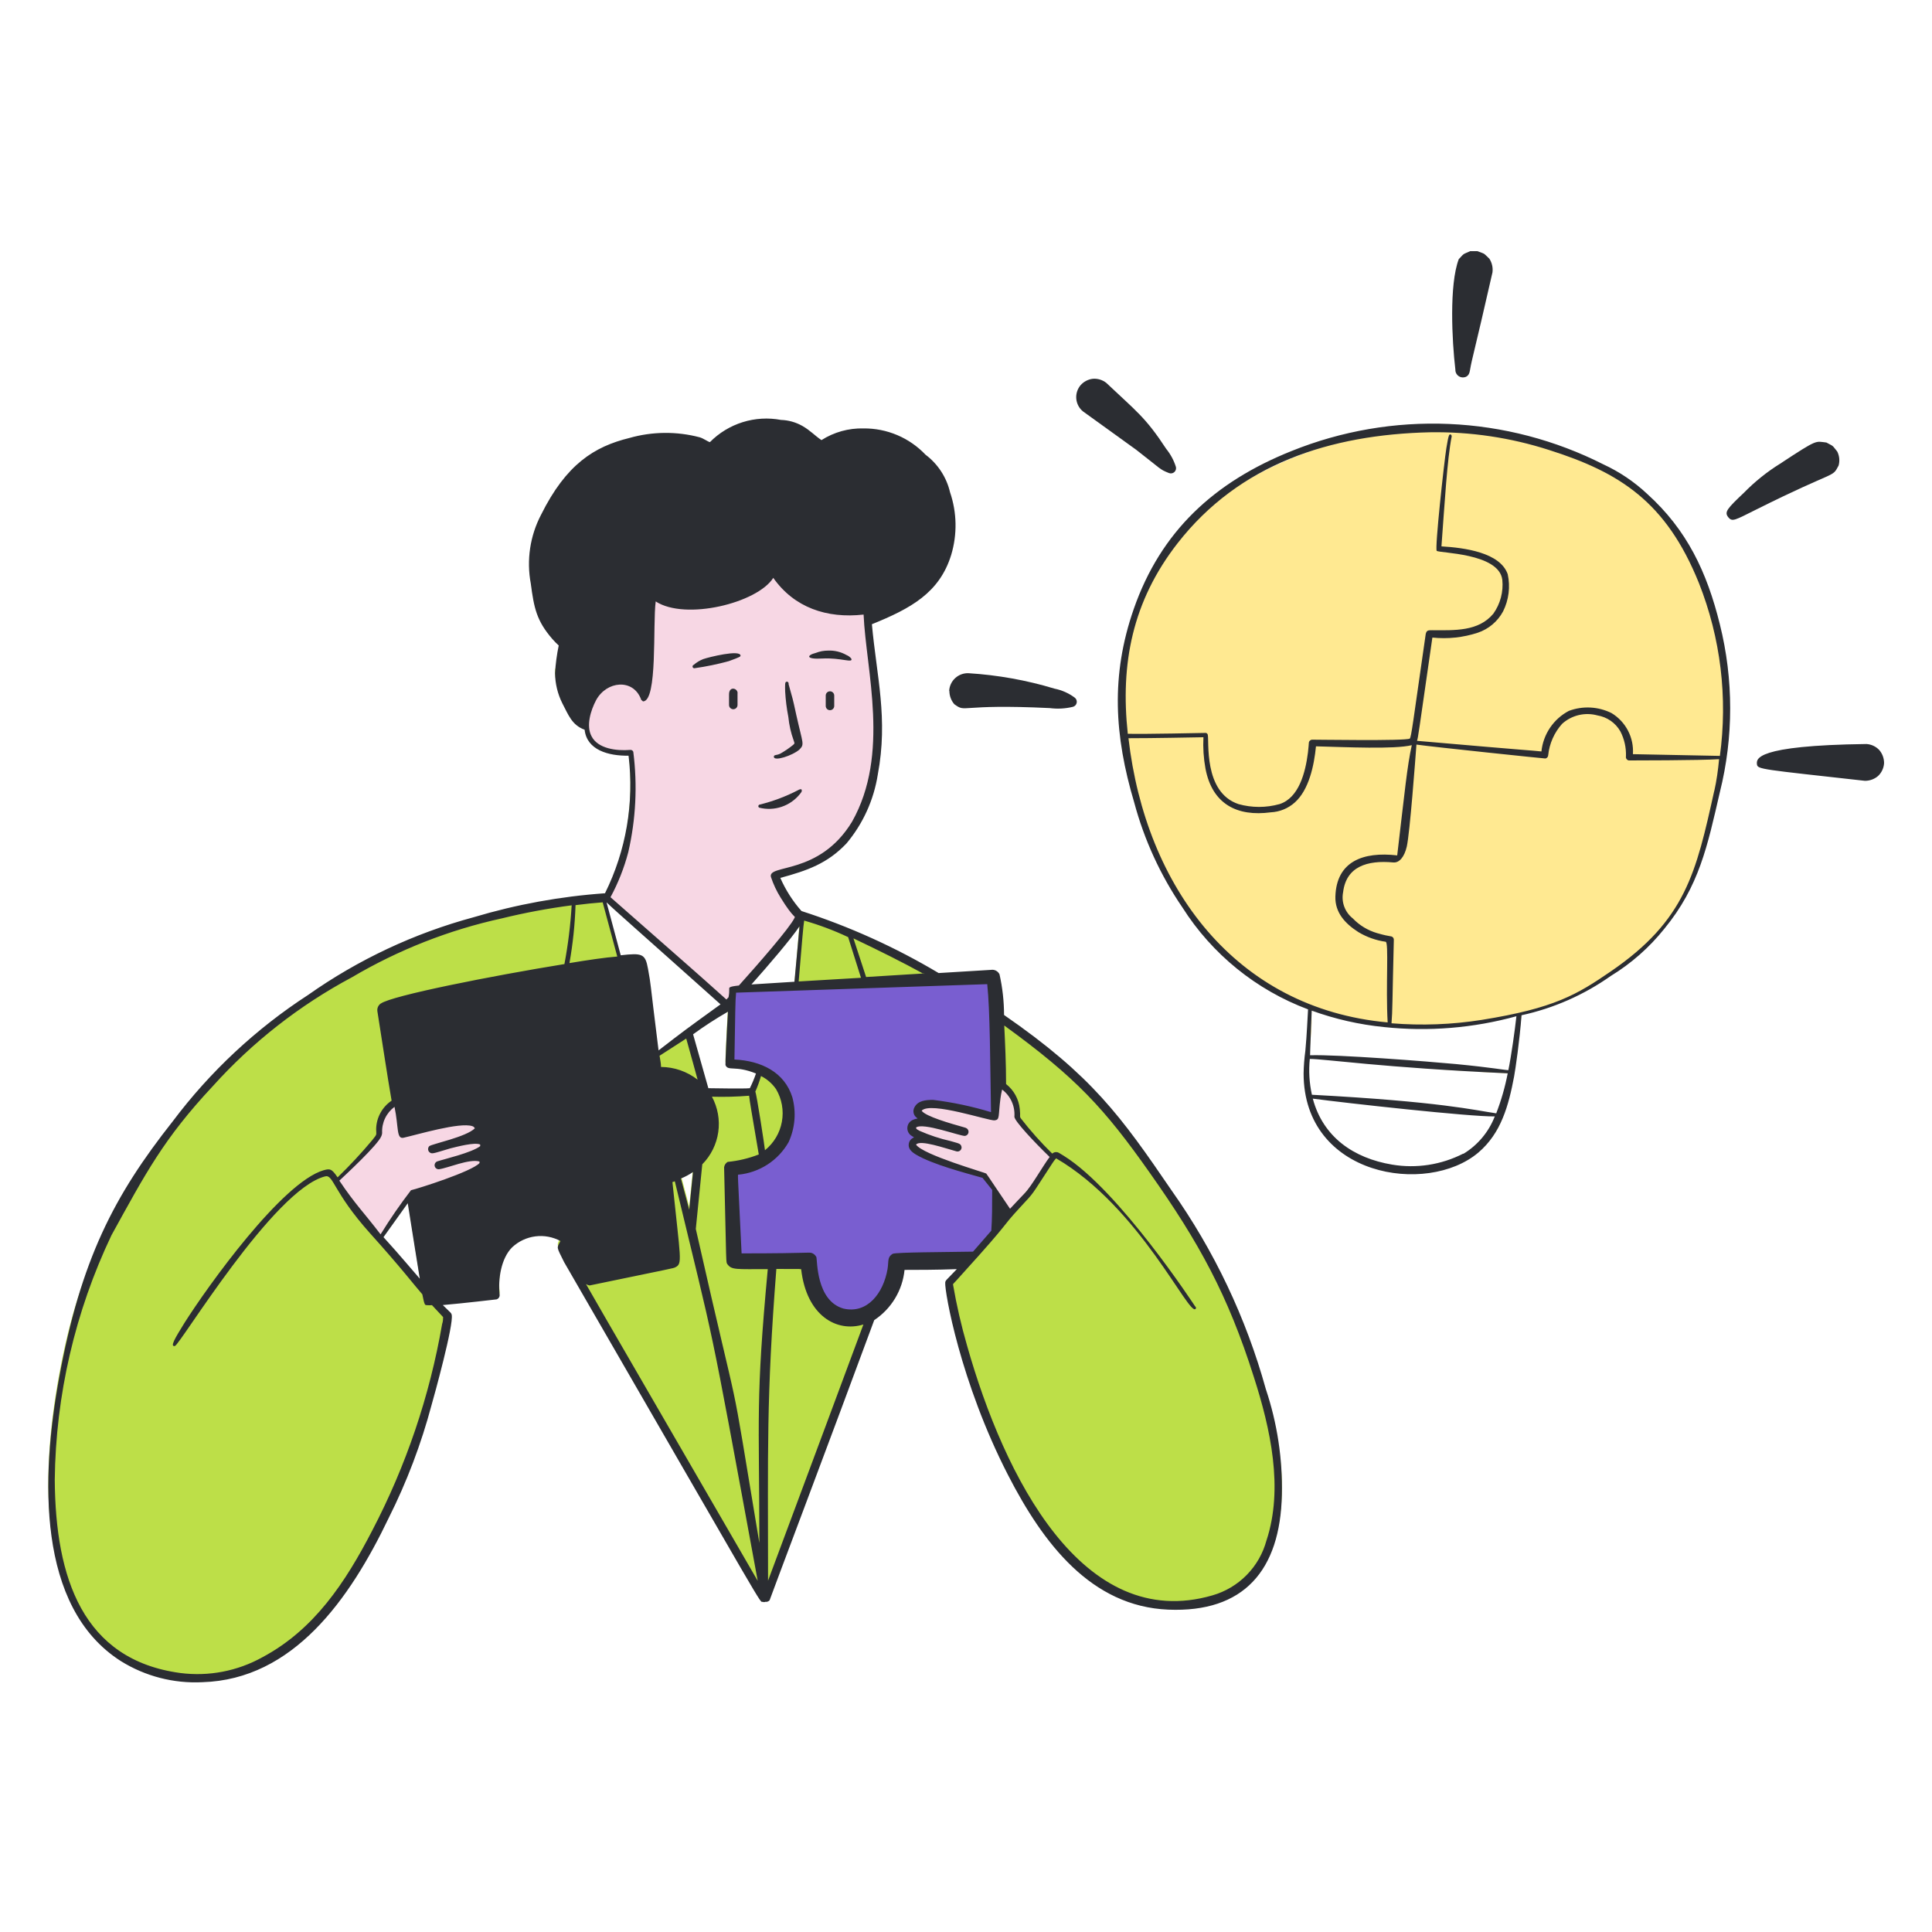
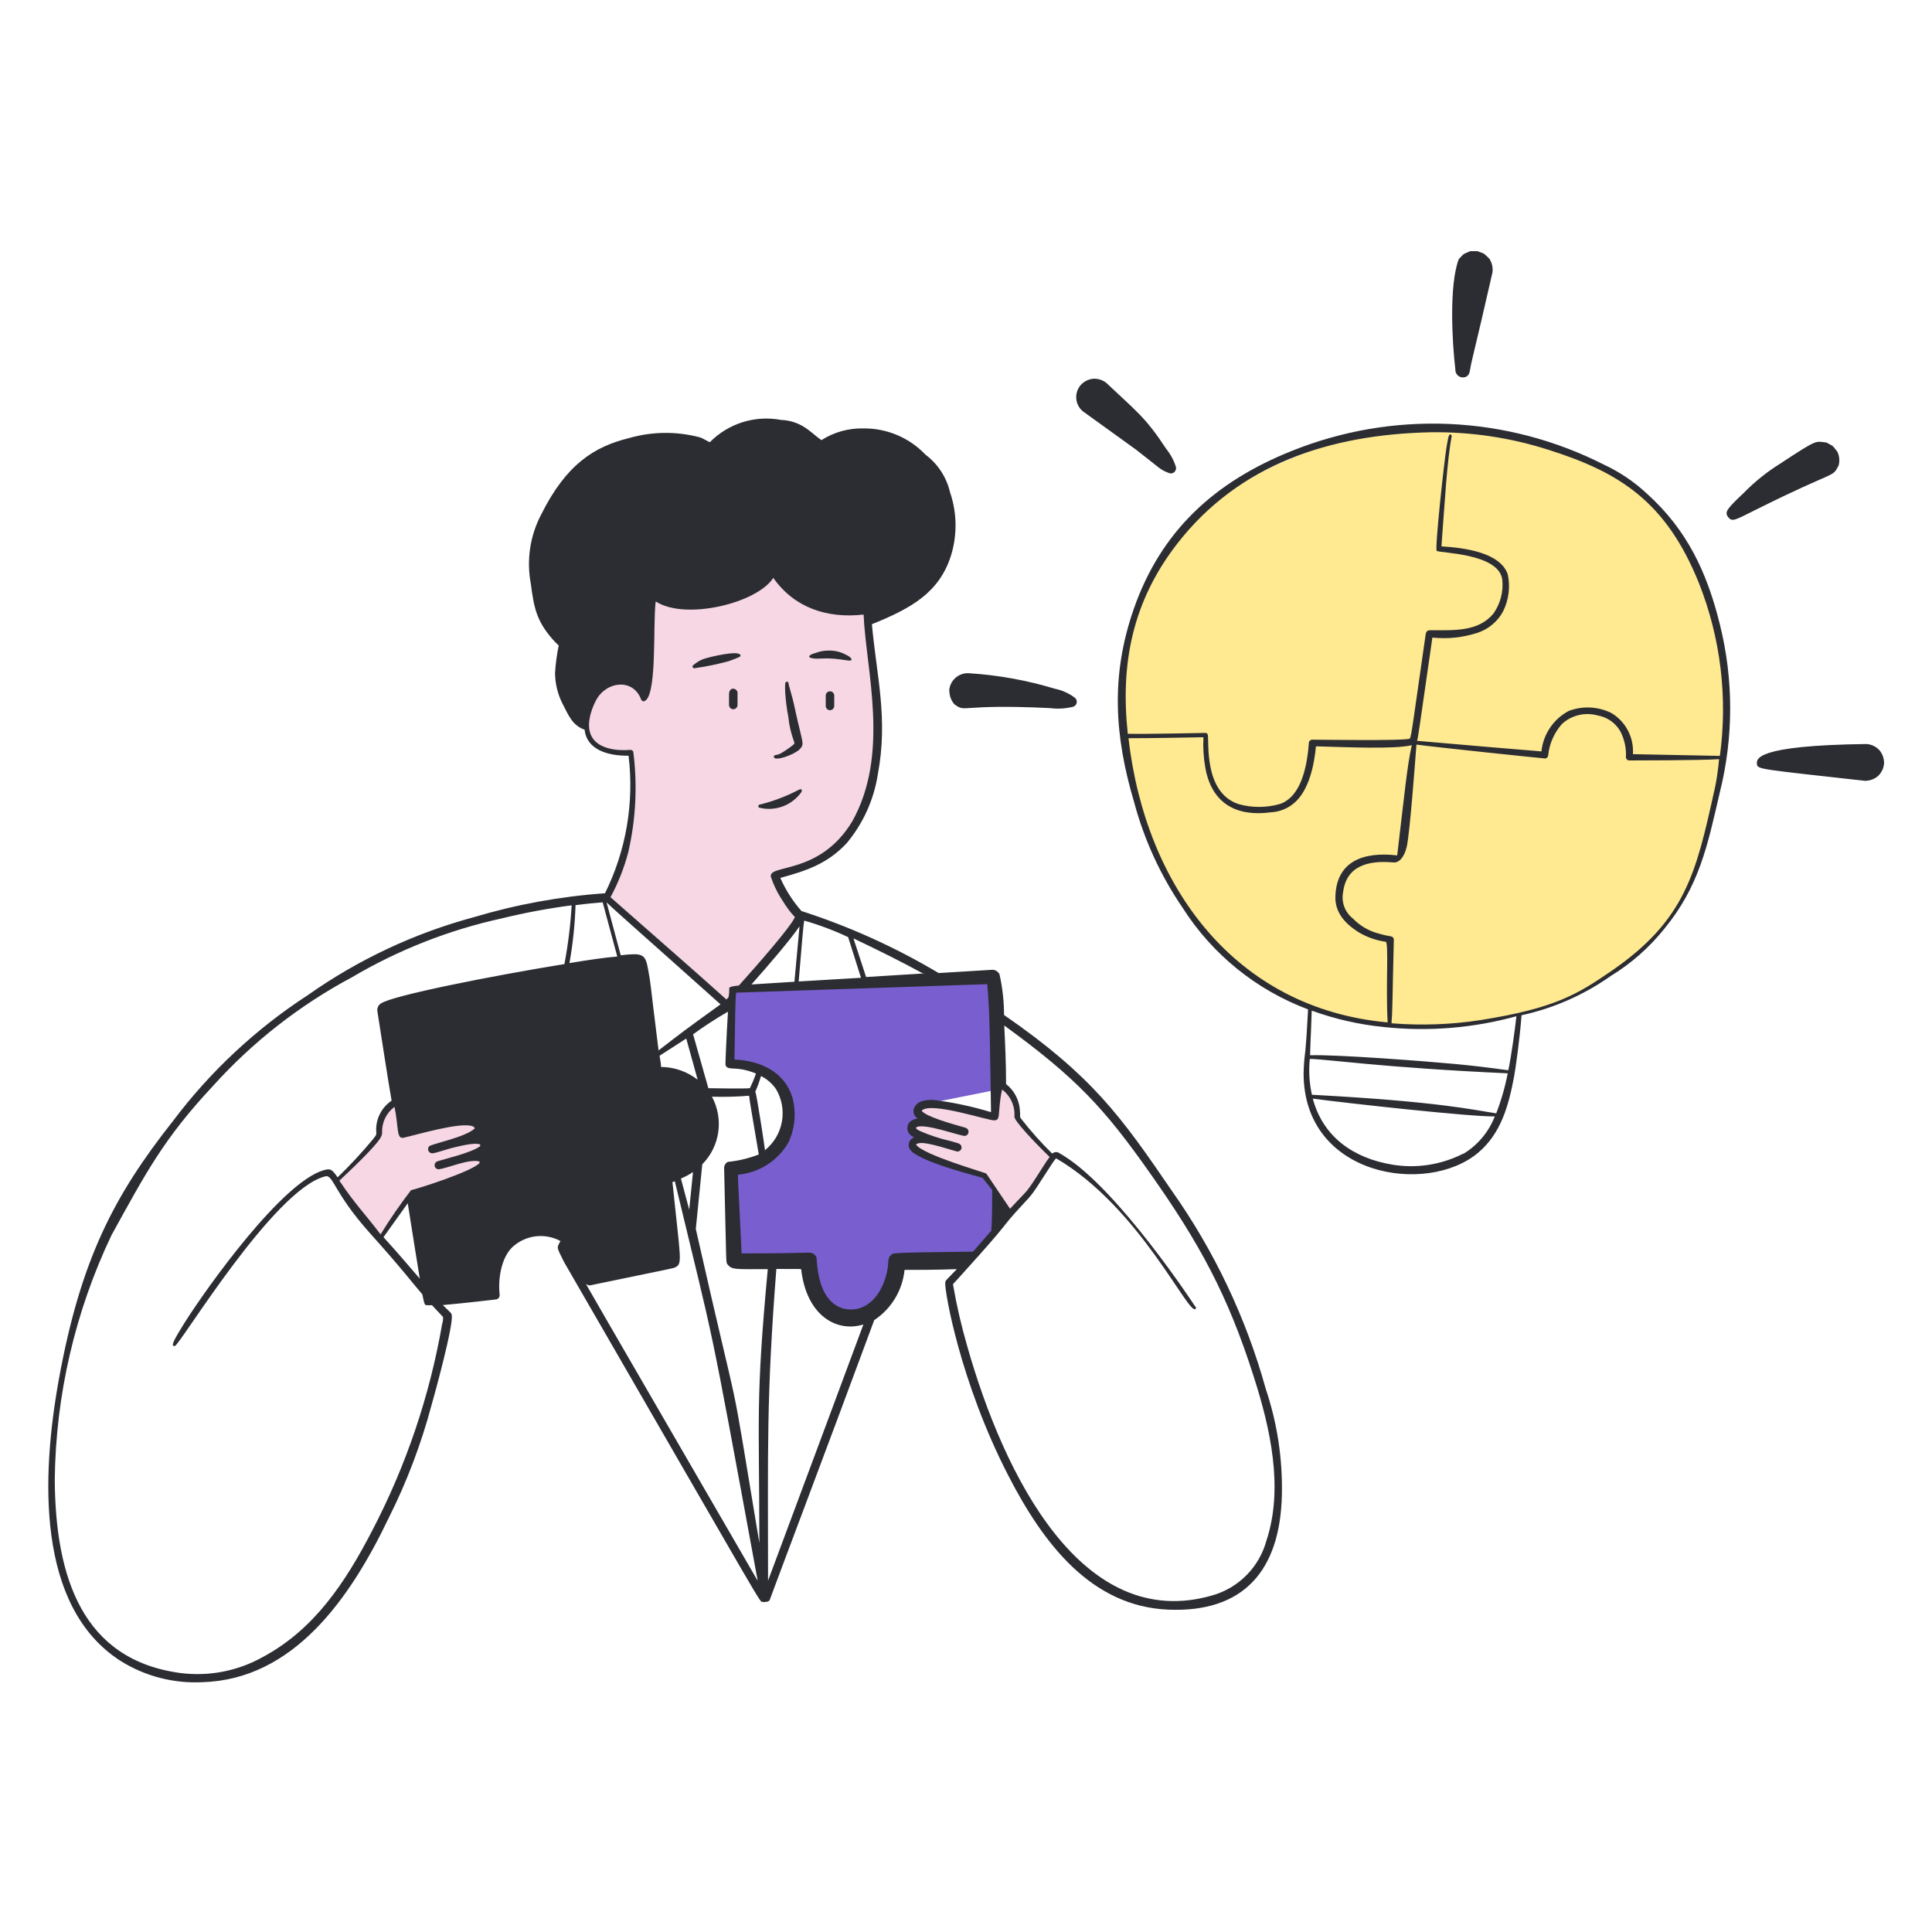
<svg xmlns="http://www.w3.org/2000/svg" width="151" height="151" viewBox="0 0 151 151" fill="none">
  <path fill-rule="evenodd" clip-rule="evenodd" d="M128.949 39.085C127.94 38.139 126.785 37.362 125.529 36.782C121.776 34.881 117.66 33.804 113.456 33.625C109.253 33.445 105.06 34.166 101.158 35.74C95.118 38.156 90.935 42.014 88.821 48.099C87.017 53.286 87.311 57.998 88.859 63.2C89.645 66.133 91.152 68.842 92.865 71.351C95.184 75 98.558 77.194 102.608 78.709C102.555 79.517 102.366 81.244 102.238 82.626C102.158 83.209 102.112 83.796 102.102 84.385C102.302 92.11 111.702 93.179 115.704 89.796C117.493 88.286 117.556 86.999 117.979 84.749C118.092 84.13 118.761 81.288 118.912 79.302C121.42 78.756 123.612 77.737 125.707 76.255C127.302 75.281 128.573 74.128 129.741 72.669C132.482 69.332 133.223 66.537 134.197 62.324C135.273 58.016 135.466 53.761 134.39 49.453C133.378 45.361 132.06 41.893 128.949 39.085ZM114.582 90.651C112.868 91.53 110.917 91.832 109.017 91.512C105.997 91.006 103.182 88.524 102.491 85.693C105.088 86.04 115.254 87.24 117.149 87.203C116.675 88.424 115.704 89.996 114.582 90.674V90.651ZM117.149 87.203C115.465 86.961 112.555 86.229 102.491 85.693C102.287 84.774 102.008 83.562 102.102 82.626C103.287 82.626 108.278 83.449 118.161 83.902C117.954 84.976 117.65 85.963 117.255 86.984L117.149 87.203ZM118.207 83.653C117.935 83.653 116.885 83.932 113.993 83.653C111.834 83.449 104.397 82.558 102.238 82.626C102.238 82.46 102.457 82.037 102.585 78.7C104.407 79.361 106.583 80.027 108.512 80.219C111.984 80.589 115.357 80.269 118.724 79.34C118.603 80.427 118.448 82.482 118.207 83.653Z" fill="#FFE991" />
-   <path fill-rule="evenodd" clip-rule="evenodd" d="M91.127 93.243C87.171 87.444 85.065 84.213 78.195 79.464C78.192 78.394 78.084 77.394 77.851 76.35C77.792 76.228 77.696 76.129 77.576 76.066C77.457 76.004 77.32 75.981 77.186 76.003L73.094 76.252C69.715 74.237 66.221 72.554 62.476 71.347C61.793 70.576 61.19 69.432 60.778 68.488C62.869 67.922 64.672 67.249 66.167 65.664C67.453 64.126 68.295 62.268 68.606 60.288C68.894 56.785 68.131 52.586 67.761 48.509C70.781 47.286 73.43 46.094 74.344 43.119C74.824 41.519 74.152 41.03 73.612 39.449C73.338 38.275 72.659 37.235 71.695 36.512C71.071 35.855 70.319 35.334 69.485 34.98C68.651 34.627 67.753 34.449 66.848 34.458C65.686 34.43 64.543 34.748 63.563 35.372C63.042 35.025 62.695 34.617 62.053 34.254C61.547 33.971 60.98 33.813 60.4 33.794C59.402 33.606 58.374 33.666 57.405 33.969C56.436 34.272 55.556 34.808 54.843 35.53C54.647 35.477 54.368 35.251 54.05 35.153C52.244 34.676 50.343 34.694 48.547 35.206C45.806 35.878 45.631 36.821 43.668 40.77C42.804 42.424 41.141 43.536 41.486 45.369C41.736 47.264 41.932 48.268 43.178 49.703C43.331 49.878 46.071 50.24 46.244 50.396C46.095 51.108 43.424 51.635 43.381 52.361C43.389 53.178 43.583 53.984 43.948 54.716C44.431 55.637 44.703 56.43 45.692 56.785C45.865 58.37 47.541 58.838 49.127 58.816C49.574 62.502 49.025 66.51 47.376 69.838C43.898 70.082 40.26 71.107 36.919 72.107C32.28 73.359 28.087 75.104 24.16 77.872C20.085 80.516 16.74 84.052 13.823 87.936C9.217 93.765 6.311 98.197 4.612 107.491C3.215 115.176 2.838 125.354 9.437 129.574C11.344 130.764 13.571 131.341 15.816 131.228C22.921 131.016 27.338 124.75 30.38 118.393C31.798 115.569 32.921 112.606 33.733 109.552C33.906 108.963 35.289 103.436 35.108 102.689C35.062 102.538 34.858 102.605 34.164 101.925C35.749 101.789 38.753 101.315 38.814 101.307C38.892 101.281 38.959 101.228 39.002 101.158C39.044 101.087 39.061 101.004 39.048 100.922C38.919 99.729 39.161 98.098 40.029 97.238C40.528 96.771 41.16 96.472 41.838 96.384C42.515 96.296 43.203 96.423 43.804 96.747C43.502 97.328 43.472 97.147 44.091 98.4C60.384 126.6 59.327 124.901 59.614 124.946C59.646 124.961 59.681 124.969 59.716 124.969C59.751 124.969 59.786 124.961 59.818 124.946C59.879 124.955 59.941 124.949 59.999 124.928C60.057 124.907 60.109 124.872 60.15 124.825C60.15 124.78 65.11 111.651 68.327 102.93C68.988 102.492 69.544 101.913 69.954 101.234C70.364 100.555 70.618 99.793 70.697 99.004C71.573 99.004 73.513 99.065 75.053 99.004C74.185 99.925 74.201 100.219 74.179 100.415C74.126 101.095 75.039 107.747 78.783 115.033C81.532 120.386 85.276 125.309 91.316 125.558C97.205 125.799 100.059 122.5 100.188 116.581C100.25 113.776 99.608 111.003 98.716 108.343C97.175 102.779 94.462 97.955 91.127 93.243ZM62.49 72.149C62.422 72.904 62.31 74.496 62.099 76.821L58.513 77.01C59.849 75.508 61.796 73.176 62.49 72.149ZM49.104 66.358C49.697 63.787 49.839 61.47 49.505 58.852C49.489 58.803 49.455 58.761 49.411 58.734C49.367 58.706 49.315 58.695 49.264 58.701C48.177 58.792 46.546 58.535 46.055 57.569C45.617 56.753 46.16 55.29 46.59 54.474C47.413 52.965 49.474 52.776 50.093 54.384C50.161 54.573 50.093 54.384 50.252 54.573C51.415 54.573 51.007 48.533 51.248 46.758C53.566 48.268 59.191 46.887 60.437 44.916C62.068 47.234 64.612 48.11 67.496 47.785C67.685 52.149 69.807 59.079 66.817 64.364C64.243 68.592 60.309 67.852 60.589 68.894C60.776 69.458 60.697 69.402 61.011 69.907C62.422 71.725 62.189 71.725 62.099 71.914C61.714 72.714 59.434 75.668 57.946 77.322C57.093 77.412 57.191 77.488 57.191 77.654C57.191 77.82 57.055 77.667 57.002 77.954L56.972 78.416C53.597 75.397 55.342 77.063 47.565 70.215C48.167 69.102 48.783 67.582 49.104 66.358ZM53.219 91.862C53.55 91.727 53.867 91.558 54.163 91.356C54.05 92.489 53.944 93.516 53.868 94.301L53.219 91.862ZM51.151 81.918C50.396 75.877 50.676 77.267 50.396 75.689C50.185 74.511 50.185 74.745 48.509 74.934C48.161 73.625 47.58 71.665 47.188 70.215C47.837 70.849 50.411 72.963 56.625 78.52C53.741 80.604 53.152 80.944 51.151 82.484V81.918ZM58.513 85.315C57.961 85.368 55.749 85.126 55.304 85.126L53.983 80.596C54.859 79.959 55.956 79.363 56.896 78.823C56.79 80.545 56.684 82.915 56.7 82.991C56.904 83.504 57.637 82.952 59.267 83.616C59.133 84.012 59.077 84.752 58.89 85.126L58.513 85.315ZM29.867 88.299C29.847 87.905 29.925 87.513 30.094 87.158C30.263 86.802 30.517 86.494 30.833 86.26C31.166 87.838 30.969 88.789 31.535 88.676C32.623 88.434 35.93 87.438 36.919 87.77C37.047 87.823 37.218 88.283 37.308 88.397C36.636 89.076 33.971 89.612 33.745 89.793C33.685 89.855 33.652 89.938 33.652 90.024C33.652 90.109 33.492 89.731 33.551 89.793C33.763 89.975 33.793 89.922 35.197 89.507C35.718 89.378 37.092 89.008 37.53 89.204L37.654 89.685C36.967 90.206 34.889 90.796 34.352 90.978C34.281 91.005 34.163 90.958 34.128 91.025C34.092 91.093 34.082 91.171 34.099 91.246C34.117 91.32 34.037 91.034 34.099 91.079C34.161 91.124 34.238 91.144 34.314 91.137C35.001 91.047 36.685 90.299 37.477 90.533L37.75 91.166C37.139 91.838 32.76 93.061 32.201 93.19C31.348 94.297 30.554 95.449 29.823 96.64C28.532 94.949 27.617 94.133 26.386 92.299C26.771 91.936 29.542 89.235 29.806 88.548C29.841 88.471 29.862 88.39 29.867 88.306V88.299ZM31.868 93.795C32.321 96.679 32.654 98.867 32.843 100.038C32.178 99.282 31.151 98.286 29.823 96.829L31.868 93.795Z" fill="#BDDF48" />
  <path d="M50.962 44.356L45.678 56.248L45.866 57.191L46.432 58.135L47.565 58.701L49.264 58.89L49.453 59.645V60.778V62.288L49.264 63.986L49.075 65.496L48.697 67.384L47.188 70.215L56.814 78.709L58.324 77.01L62.476 72.103V71.536L60.589 68.516L63.609 67.384L66.062 65.685L67.761 62.665L68.705 59.268V54.36L67.95 49.264V44.734L50.962 44.356Z" fill="#F7D7E4" />
  <path d="M29.067 89.468L26.236 92.299L29.634 96.829L31.144 94.564L32.276 93.431L37.939 91.733L38.127 87.769L30.955 86.07L30.2 86.636L29.823 87.58L29.634 88.713L29.067 89.468Z" fill="#F7D7E4" />
  <path d="M78.897 94.753L82.295 90.6L80.219 88.335L79.653 87.391L79.464 86.636L79.086 85.504L77.954 84.749L77.576 87.203L73.801 86.448L72.103 86.259L71.725 86.636L71.914 87.58L71.536 87.769L71.347 88.146L71.725 88.713L71.347 89.279V89.656L72.48 90.411L77.01 91.921L78.142 93.809L78.897 94.753Z" fill="#F7D7E4" />
-   <path d="M77.576 76.444L57.191 77.388L57.002 83.05C57.946 83.239 59.985 83.73 60.589 84.183C61.344 84.749 61.721 86.259 61.344 88.524C61.042 90.336 59.33 90.915 58.512 90.978L57.002 91.544L57.191 98.528H63.042L63.231 99.283L64.364 102.114L66.062 103.058C66.692 102.869 67.988 102.491 68.139 102.491C68.29 102.491 69.334 101.233 69.837 100.604L70.215 98.528L76.066 98.15L77.954 95.885V93.431L77.01 91.921L75.122 91.355L73.046 90.6L71.347 89.468L71.725 88.901L71.347 87.958L72.102 87.391L71.725 87.014V86.636L72.48 86.259L77.576 87.203L78.142 85.126L77.576 76.444Z" fill="#795ED0" />
+   <path d="M77.576 76.444L57.191 77.388L57.002 83.05C57.946 83.239 59.985 83.73 60.589 84.183C61.344 84.749 61.721 86.259 61.344 88.524C61.042 90.336 59.33 90.915 58.512 90.978L57.002 91.544L57.191 98.528H63.042L63.231 99.283L64.364 102.114L66.062 103.058C66.692 102.869 67.988 102.491 68.139 102.491C68.29 102.491 69.334 101.233 69.837 100.604L70.215 98.528L76.066 98.15L77.954 95.885V93.431L77.01 91.921L75.122 91.355L73.046 90.6L71.347 89.468L71.725 88.901L71.347 87.958L72.102 87.391L71.725 87.014V86.636L72.48 86.259L78.142 85.126L77.576 76.444Z" fill="#795ED0" />
  <path fill-rule="evenodd" clip-rule="evenodd" d="M62.475 58.588C62.898 58.157 62.747 58.165 62.241 55.9C61.894 54.299 62.007 54.858 61.637 53.484C61.637 53.386 61.637 53.28 61.486 53.28C61.335 53.28 61.358 53.507 61.365 54.035C61.403 54.707 61.486 55.376 61.615 56.036C61.676 56.662 61.816 57.279 62.03 57.87C62.113 58.127 62.12 58.09 61.992 58.218C61.679 58.471 61.346 58.699 60.995 58.897C60.686 59.056 60.482 58.965 60.482 59.147C60.482 59.532 61.939 59.056 62.475 58.588ZM56.979 54.299V55.1C56.979 55.188 57.014 55.272 57.076 55.335C57.139 55.397 57.223 55.432 57.311 55.432C57.399 55.432 57.484 55.397 57.546 55.335C57.608 55.272 57.643 55.188 57.643 55.1V54.224C57.719 53.801 56.964 53.559 56.979 54.299ZM64.537 54.36V55.175C64.537 55.263 64.572 55.348 64.634 55.41C64.696 55.472 64.781 55.507 64.869 55.507C64.957 55.507 65.041 55.472 65.104 55.41C65.166 55.348 65.201 55.263 65.201 55.175V54.367C65.202 54.279 65.168 54.194 65.106 54.131C65.045 54.068 64.961 54.032 64.873 54.031C64.784 54.03 64.7 54.064 64.636 54.126C64.573 54.188 64.537 54.272 64.537 54.36ZM59.342 63.125C59.916 63.27 60.52 63.248 61.082 63.06C61.644 62.873 62.141 62.529 62.513 62.068C62.672 61.864 62.664 61.88 62.664 61.759C62.664 61.638 62.483 61.683 62.37 61.759C61.412 62.255 60.398 62.636 59.35 62.891C59.327 62.901 59.307 62.916 59.293 62.937C59.279 62.957 59.271 62.981 59.27 63.006C59.269 63.031 59.276 63.055 59.288 63.076C59.301 63.097 59.32 63.114 59.342 63.125ZM54.223 51.959C54.206 51.964 54.19 51.973 54.176 51.985C54.162 51.996 54.15 52.011 54.142 52.027C54.133 52.043 54.128 52.061 54.127 52.079C54.125 52.097 54.127 52.115 54.133 52.133C54.138 52.15 54.147 52.166 54.158 52.18C54.17 52.194 54.184 52.205 54.201 52.214C54.217 52.222 54.234 52.227 54.252 52.229C54.271 52.231 54.289 52.229 54.306 52.223C55.203 52.096 56.091 51.912 56.964 51.672C57.877 51.34 57.877 51.317 57.877 51.234C57.832 50.758 55.416 51.355 54.963 51.513C54.693 51.618 54.442 51.769 54.223 51.959ZM64.265 51.468C65.722 51.385 66.718 51.868 66.53 51.468C66.431 51.347 66.304 51.254 66.16 51.196C65.719 50.946 65.216 50.826 64.71 50.849C64.385 50.85 64.062 50.911 63.759 51.03C63.042 51.211 62.959 51.544 64.265 51.468Z" fill="#2B2D32" />
  <path fill-rule="evenodd" clip-rule="evenodd" d="M91.566 93.038C87.609 87.24 85.344 84.077 78.474 79.328C78.472 78.258 78.353 77.193 78.119 76.149C78.06 76.027 77.964 75.928 77.844 75.865C77.725 75.803 77.588 75.78 77.455 75.802L73.362 76.051C69.983 74.036 66.386 72.41 62.642 71.204C61.959 70.432 61.401 69.558 60.988 68.614C63.079 68.048 64.672 67.497 66.167 65.911C67.453 64.374 68.295 62.516 68.606 60.536C69.429 56.157 68.515 52.865 68.145 48.788C71.165 47.565 73.43 46.342 74.344 43.367C74.824 41.767 74.793 40.056 74.253 38.475C73.979 37.301 73.3 36.261 72.336 35.538C71.712 34.881 70.96 34.359 70.126 34.006C69.292 33.653 68.394 33.475 67.489 33.484C66.327 33.456 65.184 33.773 64.204 34.398C63.683 34.05 63.336 33.643 62.694 33.28C62.188 32.997 61.621 32.839 61.041 32.82C60.043 32.632 59.015 32.692 58.046 32.995C57.077 33.298 56.197 33.834 55.484 34.556C55.288 34.503 55.008 34.277 54.691 34.179C52.885 33.702 50.984 33.72 49.187 34.232C46.447 34.904 44.25 36.285 42.287 40.234C41.423 41.887 41.141 43.784 41.486 45.617C41.736 47.512 41.932 48.516 43.178 49.951C43.331 50.126 43.495 50.292 43.668 50.449C43.52 51.161 43.424 51.882 43.381 52.608C43.389 53.426 43.583 54.232 43.948 54.964C44.431 55.885 44.703 56.678 45.692 57.033C45.865 58.618 47.541 59.086 49.127 59.063C49.574 62.75 48.934 66.487 47.285 69.815C43.806 70.059 40.365 70.687 37.024 71.687C32.386 72.939 28.003 74.996 24.076 77.765C20.002 80.409 16.424 83.749 13.506 87.633C8.901 93.461 6.311 98.444 4.612 107.738C3.215 115.424 2.838 125.602 9.437 129.822C11.344 131.012 13.571 131.589 15.816 131.476C22.921 131.264 27.338 124.998 30.38 118.641C31.798 115.816 32.921 112.854 33.733 109.8C33.906 109.211 35.484 103.503 35.303 102.755C35.258 102.604 35.303 102.68 34.608 102C36.194 101.864 38.753 101.562 38.814 101.555C38.892 101.529 38.959 101.476 39.002 101.406C39.044 101.335 39.061 101.251 39.048 101.17C38.919 99.977 39.161 98.346 40.029 97.486C40.528 97.019 41.16 96.72 41.838 96.632C42.515 96.544 43.203 96.671 43.804 96.995C43.502 97.576 43.472 97.395 44.091 98.648C60.384 126.847 59.327 125.149 59.614 125.194C59.646 125.209 59.681 125.217 59.716 125.217C59.751 125.217 59.786 125.209 59.818 125.194C59.879 125.203 59.941 125.197 59.999 125.176C60.057 125.155 60.109 125.119 60.15 125.073C60.15 125.028 65.11 111.898 68.327 103.178C68.988 102.74 69.544 102.161 69.954 101.482C70.364 100.803 70.618 100.041 70.697 99.252C71.573 99.252 73.242 99.252 74.782 99.192C73.914 100.113 73.898 100.052 73.876 100.249C73.823 100.928 75.039 107.995 78.783 115.281C81.532 120.634 85.276 125.556 91.316 125.806C97.205 126.047 100.059 122.748 100.188 116.829C100.25 114.024 99.826 111.229 98.934 108.569C97.393 103.005 94.9 97.751 91.566 93.038ZM82.037 90.426C81.501 91.136 80.611 92.737 80.067 93.28C79.667 93.688 79.312 94.088 78.942 94.473C78.187 93.371 77.153 91.8 77.085 91.725C77.017 91.649 72.124 90.26 71.596 89.46C71.905 89.052 73.861 89.747 74.759 89.988C74.809 90.001 74.862 90.001 74.912 89.989C74.962 89.977 75.009 89.953 75.047 89.918C75.086 89.884 75.116 89.841 75.134 89.793C75.152 89.744 75.158 89.692 75.152 89.641C75.091 89.354 74.91 89.369 74.284 89.18C73.46 88.994 72.656 88.728 71.883 88.388C71.581 88.222 71.626 88.244 71.596 88.124C72.132 87.708 75.054 88.803 75.416 88.78C75.477 88.772 75.535 88.748 75.582 88.708C75.63 88.669 75.665 88.617 75.684 88.558C75.703 88.5 75.705 88.437 75.689 88.377C75.674 88.318 75.642 88.264 75.597 88.222C75.525 88.163 75.439 88.125 75.348 88.108C74.329 87.822 72.328 87.255 72.034 86.81C72.713 86.055 77.319 87.625 77.742 87.565C78.164 87.504 78.006 87.27 78.195 85.836C78.225 85.607 78.267 85.38 78.323 85.156C78.648 85.402 78.907 85.726 79.075 86.098C79.242 86.47 79.313 86.879 79.282 87.285C79.304 87.633 80.814 89.241 82.037 90.426ZM72.222 76.081L67.692 76.361C67.406 75.477 67.073 74.488 66.703 73.341C68.734 74.307 70.493 75.183 72.2 76.119L72.222 76.081ZM62.49 72.397C62.422 73.152 62.302 74.405 62.09 76.731L58.731 76.942C60.067 75.439 61.796 73.424 62.49 72.397ZM62.853 71.951C64.031 72.288 65.18 72.72 66.288 73.242C66.666 74.435 67.005 75.507 67.292 76.421L62.422 76.708C62.694 73.461 62.785 72.336 62.853 71.951ZM49.104 66.606C49.697 64.035 49.83 61.379 49.497 58.761C49.48 58.712 49.447 58.671 49.403 58.643C49.359 58.616 49.307 58.604 49.255 58.611C48.168 58.701 46.726 58.512 46.235 57.546C45.797 56.731 46.16 55.538 46.59 54.722C47.413 53.212 49.474 53.023 50.093 54.632C50.161 54.82 50.093 54.632 50.252 54.82C51.415 54.82 51.007 48.78 51.248 47.006C53.566 48.516 59.191 47.135 60.437 45.164C62.068 47.482 64.612 48.358 67.496 48.033C67.685 52.397 69.58 58.943 66.59 64.228C64.016 68.456 59.976 67.504 60.256 68.546C60.443 69.11 60.697 69.65 61.011 70.154C62.06 71.861 62.188 71.551 62.098 71.74C61.713 72.54 59.236 75.371 57.749 77.025C56.896 77.116 56.994 77.191 56.994 77.357C56.994 77.523 56.994 77.652 56.941 77.939L56.775 78.12C53.4 75.1 55.492 76.972 47.715 70.124C48.317 69.011 48.783 67.83 49.104 66.606ZM56.858 98.814C57.19 99.26 57.508 99.192 60.007 99.192C59.048 109.498 59.342 110.638 59.35 120.596C56.783 105.156 58.24 113.114 54.382 96.051L54.888 91C55.563 90.316 56.001 89.434 56.137 88.482C56.273 87.531 56.1 86.561 55.643 85.715C56.612 85.743 57.583 85.718 58.549 85.639C58.587 86.025 58.761 87.044 59.304 90.23C58.525 90.534 57.706 90.73 56.873 90.811C56.797 90.856 56.733 90.917 56.684 90.99C56.636 91.064 56.605 91.147 56.594 91.234C56.783 99.26 56.73 98.55 56.851 98.814H56.858ZM53.219 92.11C53.55 91.975 53.867 91.805 54.163 91.604C54.05 92.737 53.944 93.763 53.868 94.549L53.219 92.11ZM44.506 75.273C44.774 73.777 44.933 72.263 44.982 70.743C45.684 70.653 46.394 70.577 47.104 70.524C47.549 72.163 47.919 73.544 48.244 74.76C47.3 74.835 45.994 75.024 44.506 75.273ZM51.468 82.068C50.712 76.028 50.924 77.289 50.645 75.711C50.433 74.534 50.191 74.473 48.515 74.662C48.168 73.353 47.798 71.974 47.406 70.524C48.055 71.159 50.101 72.94 56.315 78.497C53.431 80.581 53.468 80.558 51.468 82.099V82.068ZM53.634 81.17C54.065 82.68 54.337 83.729 54.525 84.386C53.707 83.748 52.701 83.397 51.664 83.39C51.664 83.088 51.588 82.793 51.55 82.514C52.54 81.872 52.758 81.744 53.634 81.17ZM59.788 89.898C59.788 89.762 59.123 85.421 59.033 85.322C59.209 84.925 59.358 84.517 59.478 84.099C59.95 84.338 60.355 84.691 60.656 85.126C61.108 85.893 61.27 86.797 61.11 87.674C60.951 88.55 60.481 89.339 59.788 89.898ZM58.602 85.051C58.051 85.103 55.809 85.051 55.363 85.051L54.17 80.838C55.047 80.2 55.956 79.611 56.896 79.071C56.79 80.792 56.684 83.163 56.7 83.239C56.904 83.752 57.455 83.239 59.085 83.903C58.95 84.299 58.789 84.684 58.602 85.058V85.051ZM29.867 88.546C29.847 88.153 29.925 87.761 30.094 87.406C30.263 87.05 30.517 86.742 30.833 86.508C31.166 88.086 30.969 89.037 31.535 88.924C32.623 88.682 35.93 87.686 36.919 88.018C37.047 88.071 37.024 88.071 37.115 88.184C36.443 88.863 33.778 89.399 33.551 89.581C33.492 89.642 33.459 89.725 33.459 89.811C33.459 89.897 33.492 89.979 33.551 90.041C33.763 90.222 33.793 90.169 35.197 89.754C35.718 89.626 37.092 89.256 37.53 89.452V89.581C36.843 90.102 34.706 90.592 34.17 90.773C34.099 90.801 34.04 90.854 34.004 90.921C33.968 90.989 33.959 91.067 33.976 91.142C33.993 91.216 34.037 91.282 34.099 91.327C34.161 91.371 34.238 91.392 34.314 91.385C35.001 91.294 36.685 90.547 37.477 90.781V90.902C36.866 91.574 32.683 92.895 32.124 93.023C31.271 94.131 30.478 95.283 29.746 96.474C28.455 94.783 27.753 94.111 26.522 92.276C26.907 91.914 29.542 89.483 29.806 88.795C29.841 88.719 29.862 88.637 29.867 88.554V88.546ZM31.868 94.043C32.321 96.927 32.623 98.769 32.811 99.939C32.147 99.184 31.301 98.15 29.973 96.693L31.868 94.043ZM29.761 78.429C29.663 78.497 29.586 78.591 29.539 78.7C29.492 78.81 29.477 78.931 29.497 79.048C29.912 81.661 30.252 83.971 30.607 86.025C30.242 86.27 29.942 86.6 29.732 86.987C29.521 87.373 29.407 87.805 29.399 88.244C29.399 88.743 29.505 88.592 29.097 89.105C28.246 90.124 27.341 91.097 26.386 92.019C25.918 91.34 25.805 91.325 25.299 91.461C22.045 92.404 16.239 100.521 14.42 103.39C13.665 104.613 13.272 105.262 13.665 105.202C14.057 105.141 21.358 92.978 25.405 91.944C26.069 91.763 26.001 93.129 28.923 96.391C31.384 99.124 32.366 100.43 33.008 101.162C33.189 102.114 33.234 101.985 33.363 102.008C33.496 102.02 33.63 102.02 33.763 102.008L34.631 102.937C34.631 103.05 34.631 103.276 34.556 103.48C33.581 109.114 31.737 114.562 29.089 119.63C26.99 123.684 24.559 127.361 20.52 129.52C18.566 130.609 16.314 131.043 14.095 130.758C6.469 129.732 4.333 123.337 4.28 115.658C4.355 109.04 5.867 102.518 8.712 96.542C11.384 91.695 12.796 88.992 16.624 84.9C19.728 81.45 23.41 78.568 27.504 76.383C31.141 74.236 35.096 72.681 39.221 71.778C41.021 71.338 42.843 70.997 44.68 70.758C44.589 72.299 44.4 73.832 44.114 75.349C38.489 76.262 30.592 77.818 29.761 78.437V78.429ZM45.805 100.362C45.889 100.419 45.984 100.455 46.084 100.468C52.819 99.071 52.592 99.139 52.781 99.048C53.362 98.761 53.181 98.444 52.555 92.389L52.743 92.329C56.005 105.919 55.227 101.842 59.221 123.556C50.833 109.06 47.36 103.095 45.805 100.37V100.362ZM60.029 123.533C60.029 113.325 59.886 109.316 60.678 99.177C62.815 99.177 62.611 99.177 62.619 99.222C63.042 102.846 65.405 104.16 67.481 103.518C65.956 107.633 63.615 113.914 60.029 123.541V123.533ZM69.784 97.984C69.331 98.263 69.474 98.512 69.368 99.184C69.044 101.072 67.783 102.718 65.911 102.272C63.782 101.653 63.887 98.497 63.804 98.248C63.741 98.124 63.641 98.024 63.517 97.961C63.2 97.833 63.699 97.961 57.961 97.961C57.643 91.34 57.643 91.815 57.719 91.808C58.528 91.729 59.307 91.457 59.989 91.014C60.671 90.572 61.236 89.971 61.637 89.263C62.138 88.17 62.242 86.937 61.932 85.775C61.32 83.782 59.471 82.906 57.402 82.808C57.47 79.033 57.462 78.278 57.53 77.584L77.16 76.919C77.379 79.011 77.387 82.959 77.455 86.923C75.975 86.472 74.46 86.151 72.925 85.964C72.336 85.964 71.732 86.025 71.467 86.553C71.392 86.691 71.371 86.852 71.409 87.004C71.447 87.157 71.54 87.289 71.671 87.376C71.769 87.467 71.717 87.376 71.369 87.519C71.244 87.567 71.135 87.648 71.055 87.755C70.975 87.862 70.927 87.989 70.917 88.122C70.906 88.256 70.934 88.389 70.997 88.507C71.06 88.625 71.155 88.722 71.271 88.788C71.467 88.924 71.483 88.863 71.339 88.946C71.264 88.987 71.198 89.043 71.147 89.111C71.094 89.178 71.057 89.256 71.037 89.339C70.939 89.769 71.241 90.034 71.626 90.26C72.925 91.015 75.326 91.642 76.79 92.057L77.545 93.001C77.545 94.194 77.545 95.266 77.477 96.187L76.05 97.825C73.838 97.863 70.071 97.871 69.784 97.991V97.984ZM98.987 120.385C98.715 121.405 98.183 122.338 97.443 123.092C96.704 123.846 95.782 124.396 94.767 124.688C84.589 127.648 78.474 115.364 75.59 105.194C75.133 103.618 74.765 102.017 74.487 100.4C74.487 100.324 74.419 100.46 75.242 99.531C79.199 95.168 78.074 96.157 79.727 94.367C80.928 93.069 80.482 93.612 82.249 90.917C82.334 90.779 82.433 90.65 82.543 90.532C89.097 94.352 92.94 102.952 93.445 102.295C93.491 102.234 93.506 102.204 93.385 102.068C93.385 102.068 87.458 93.008 83.132 90.328C82.725 90.079 82.717 90.064 82.604 90.049C82.539 90.039 82.472 90.044 82.409 90.064C82.347 90.084 82.289 90.117 82.241 90.162C81.355 89.297 80.53 88.371 79.772 87.391C79.674 87.225 79.772 87.308 79.704 86.681C79.667 86.3 79.553 85.93 79.368 85.594C79.184 85.258 78.934 84.963 78.632 84.726C78.632 83.11 78.557 81.517 78.489 80.151C84.121 84.243 86.311 86.621 89.859 91.657C93.71 97.108 95.967 101.208 97.998 107.625C99.304 111.687 100.324 116.323 98.987 120.392V120.385ZM128.734 38.596C127.724 37.65 126.57 36.873 125.314 36.293C121.561 34.392 117.444 33.315 113.241 33.135C109.038 32.956 104.844 33.677 100.943 35.251C94.903 37.667 90.72 41.525 88.606 47.61C86.802 52.797 87.096 57.508 88.644 62.71C89.43 65.644 90.706 68.424 92.419 70.932C94.738 74.582 98.184 77.375 102.234 78.89C102.181 79.698 102.151 80.755 102.022 82.136C101.942 82.719 101.897 83.307 101.886 83.895C101.886 91.959 111.535 93.469 115.537 90.087C117.326 88.576 117.915 86.387 118.338 84.137C118.451 83.518 118.768 81.336 118.919 79.35C121.427 78.804 123.799 77.759 125.895 76.278C127.49 75.304 128.903 74.059 130.071 72.601C132.811 69.264 133.445 66.13 134.419 61.917C135.495 57.61 135.495 53.103 134.419 48.795C133.408 44.703 131.845 41.404 128.734 38.596ZM88.198 57.697C88.689 57.697 90.063 57.697 94.057 57.621C94.016 58.44 94.069 59.261 94.216 60.068C94.744 62.846 96.684 63.843 99.327 63.488C100.021 63.454 100.682 63.182 101.199 62.718C102.309 61.729 102.709 59.811 102.853 58.331C105.223 58.392 108.976 58.573 110.342 58.241C109.98 59.879 109.806 61.744 109.202 66.855C106.522 66.546 104.453 67.331 104.37 70.071C104.333 71.317 105.125 72.185 106.167 72.85C106.819 73.242 107.543 73.499 108.296 73.605C108.561 73.605 108.296 77.055 108.455 79.909C96.564 78.829 89.542 69.332 88.198 57.697ZM114.367 90.162C112.653 91.04 110.701 91.342 108.802 91.023C105.782 90.517 103.404 88.863 102.604 85.866C105.201 86.213 114.933 87.293 116.828 87.255C116.354 88.477 115.488 89.507 114.367 90.185V90.162ZM116.933 87.014C115.25 86.772 112.6 86.1 102.536 85.564C102.332 84.645 102.276 83.7 102.37 82.763C103.555 82.763 107.957 83.435 117.839 83.888C117.632 84.962 117.329 86.016 116.933 87.036V87.014ZM117.885 83.639C117.613 83.639 116.669 83.442 113.778 83.163C111.618 82.959 104.552 82.408 102.392 82.476C102.392 82.31 102.392 82.325 102.521 78.988C104.342 79.648 106.24 80.08 108.168 80.272C111.641 80.642 115.152 80.355 118.519 79.426C118.398 80.513 118.126 82.491 117.885 83.661V83.639ZM133.981 61.812C132.562 68.199 131.754 71.921 125.873 75.938C123.268 77.72 121.516 78.799 115.801 79.713C113.472 80.08 111.107 80.168 108.757 79.977C108.84 78.98 108.817 78.308 108.938 73.446C108.937 73.376 108.91 73.309 108.863 73.257C108.689 73.114 108.764 73.257 107.639 72.933C106.912 72.723 106.253 72.325 105.729 71.778C105.427 71.54 105.196 71.222 105.063 70.861C104.929 70.5 104.899 70.109 104.974 69.732C105.216 67.723 106.862 67.218 108.893 67.406C109.368 67.452 109.761 66.976 109.95 66.168C110.191 65.103 110.622 59.313 110.705 58.195C112.041 58.384 120.724 59.29 120.784 59.282C120.844 59.271 120.898 59.239 120.938 59.192C120.978 59.146 121.001 59.087 121.003 59.026C121.097 58.114 121.478 57.255 122.09 56.572C122.458 56.239 122.905 56.004 123.388 55.889C123.871 55.775 124.375 55.783 124.853 55.915C125.226 55.977 125.579 56.12 125.889 56.336C126.198 56.551 126.456 56.833 126.643 57.161C126.954 57.762 127.105 58.433 127.081 59.109C127.073 59.145 127.073 59.181 127.08 59.217C127.087 59.253 127.101 59.287 127.121 59.318C127.142 59.348 127.168 59.374 127.199 59.394C127.229 59.414 127.264 59.427 127.3 59.434C127.368 59.434 132.947 59.434 134.359 59.335C134.283 60.158 134.17 60.996 133.981 61.834V61.812ZM134.419 59.079L127.624 58.943C127.667 58.306 127.534 57.67 127.24 57.105C126.945 56.539 126.501 56.065 125.956 55.734C125.441 55.478 124.879 55.33 124.305 55.3C123.731 55.27 123.157 55.359 122.619 55.56C122.027 55.871 121.522 56.323 121.148 56.876C120.774 57.43 120.542 58.067 120.474 58.731C119.251 58.611 120.278 58.731 110.75 57.901C110.848 57.584 110.81 57.75 111.951 49.83C113.147 49.956 114.356 49.828 115.499 49.452C116.346 49.168 117.054 48.571 117.477 47.784C117.925 46.884 118.053 45.859 117.839 44.877C117.243 43.178 114.457 42.808 112.66 42.703C112.917 39.252 113.106 35.908 113.461 34.103C113.461 34.103 113.46 33.975 113.37 33.96C113.279 33.945 113.226 33.884 113.045 35.017C112.864 36.149 112.132 42.861 112.29 43.05C112.449 43.239 117.16 43.209 117.417 45.315C117.511 46.254 117.262 47.196 116.715 47.965C115.552 49.362 113.695 49.264 111.92 49.256C111.626 49.256 111.498 49.256 111.43 49.558C110.41 56.655 110.305 57.599 110.184 57.727C109.829 57.923 102.762 57.803 102.536 57.81C102.476 57.817 102.42 57.843 102.377 57.886C102.256 58.014 102.324 57.991 102.226 58.814C102.03 60.385 101.516 62.363 100.006 62.846C98.957 63.14 97.847 63.14 96.798 62.846C94.012 61.917 94.533 57.818 94.389 57.395C94.375 57.368 94.356 57.344 94.333 57.325C94.309 57.305 94.282 57.291 94.253 57.282C94.11 57.282 89.406 57.387 88.145 57.35C87.556 51.891 88.493 47.006 92.034 42.461C96.866 36.263 103.955 33.967 111.754 33.786C114.92 33.734 118.073 34.203 121.086 35.175C126.605 36.927 130.221 39.222 132.781 45.564C134.483 49.86 135.047 54.523 134.419 59.101V59.079ZM114.314 29.498C114.804 29.498 114.857 29.113 114.895 28.909C115.061 27.935 115.159 27.837 116.647 21.291C116.696 20.916 116.61 20.536 116.405 20.219C115.899 19.736 116.111 19.879 115.469 19.63H114.903C114.268 19.917 114.472 19.773 114.012 20.256C113.257 22.25 113.483 26.651 113.747 28.879C113.743 28.957 113.755 29.035 113.781 29.108C113.808 29.182 113.848 29.249 113.901 29.307C113.954 29.364 114.017 29.411 114.088 29.444C114.159 29.477 114.236 29.495 114.314 29.498ZM146.877 58.618C146.615 58.342 146.259 58.175 145.88 58.15C137.092 58.263 137.281 59.335 137.318 59.736C137.356 60.136 137.711 60.128 145.752 61.026C146.131 61.03 146.499 60.896 146.786 60.649C147.062 60.388 147.229 60.032 147.254 59.652C147.258 59.273 147.124 58.906 146.877 58.618Z" fill="#2B2D32" />
  <path fill-rule="evenodd" clip-rule="evenodd" d="M74.201 54.005C74.203 54.385 74.339 54.751 74.586 55.039C75.567 55.749 74.805 54.994 82.045 55.342C82.65 55.421 83.264 55.388 83.857 55.243C83.93 55.224 83.997 55.184 84.049 55.129C84.101 55.073 84.137 55.004 84.152 54.929C84.167 54.855 84.16 54.777 84.134 54.706C84.107 54.635 84.061 54.572 84 54.526C83.533 54.178 82.994 53.938 82.422 53.824C80.234 53.162 77.977 52.757 75.695 52.616C75.311 52.602 74.937 52.739 74.654 53C74.372 53.26 74.203 53.621 74.185 54.005H74.201ZM143.698 36.391C143.804 36.023 143.766 35.63 143.593 35.289C143.162 34.76 143.359 34.919 142.747 34.587C141.864 34.488 142.113 34.277 139.131 36.24C138.102 36.88 137.154 37.64 136.307 38.505C135.001 39.743 134.752 40.015 135.069 40.415C135.386 40.815 135.59 40.657 137.228 39.841C143.645 36.633 143.155 37.403 143.698 36.391ZM88.802 35.153C90.811 36.708 90.592 36.663 91.362 36.972C91.432 37 91.508 37.008 91.582 36.994C91.656 36.981 91.726 36.948 91.782 36.898C91.838 36.848 91.879 36.783 91.901 36.711C91.923 36.639 91.924 36.562 91.905 36.489C91.744 35.978 91.488 35.501 91.15 35.085C89.512 32.586 88.802 32.14 86.469 29.928C86.173 29.692 85.798 29.576 85.42 29.604C85.042 29.646 84.694 29.829 84.446 30.117C84.325 30.263 84.234 30.431 84.178 30.612C84.122 30.793 84.102 30.983 84.12 31.172C84.137 31.36 84.192 31.543 84.28 31.711C84.368 31.878 84.489 32.027 84.635 32.148L88.802 35.153Z" fill="#2B2D32" />
</svg>